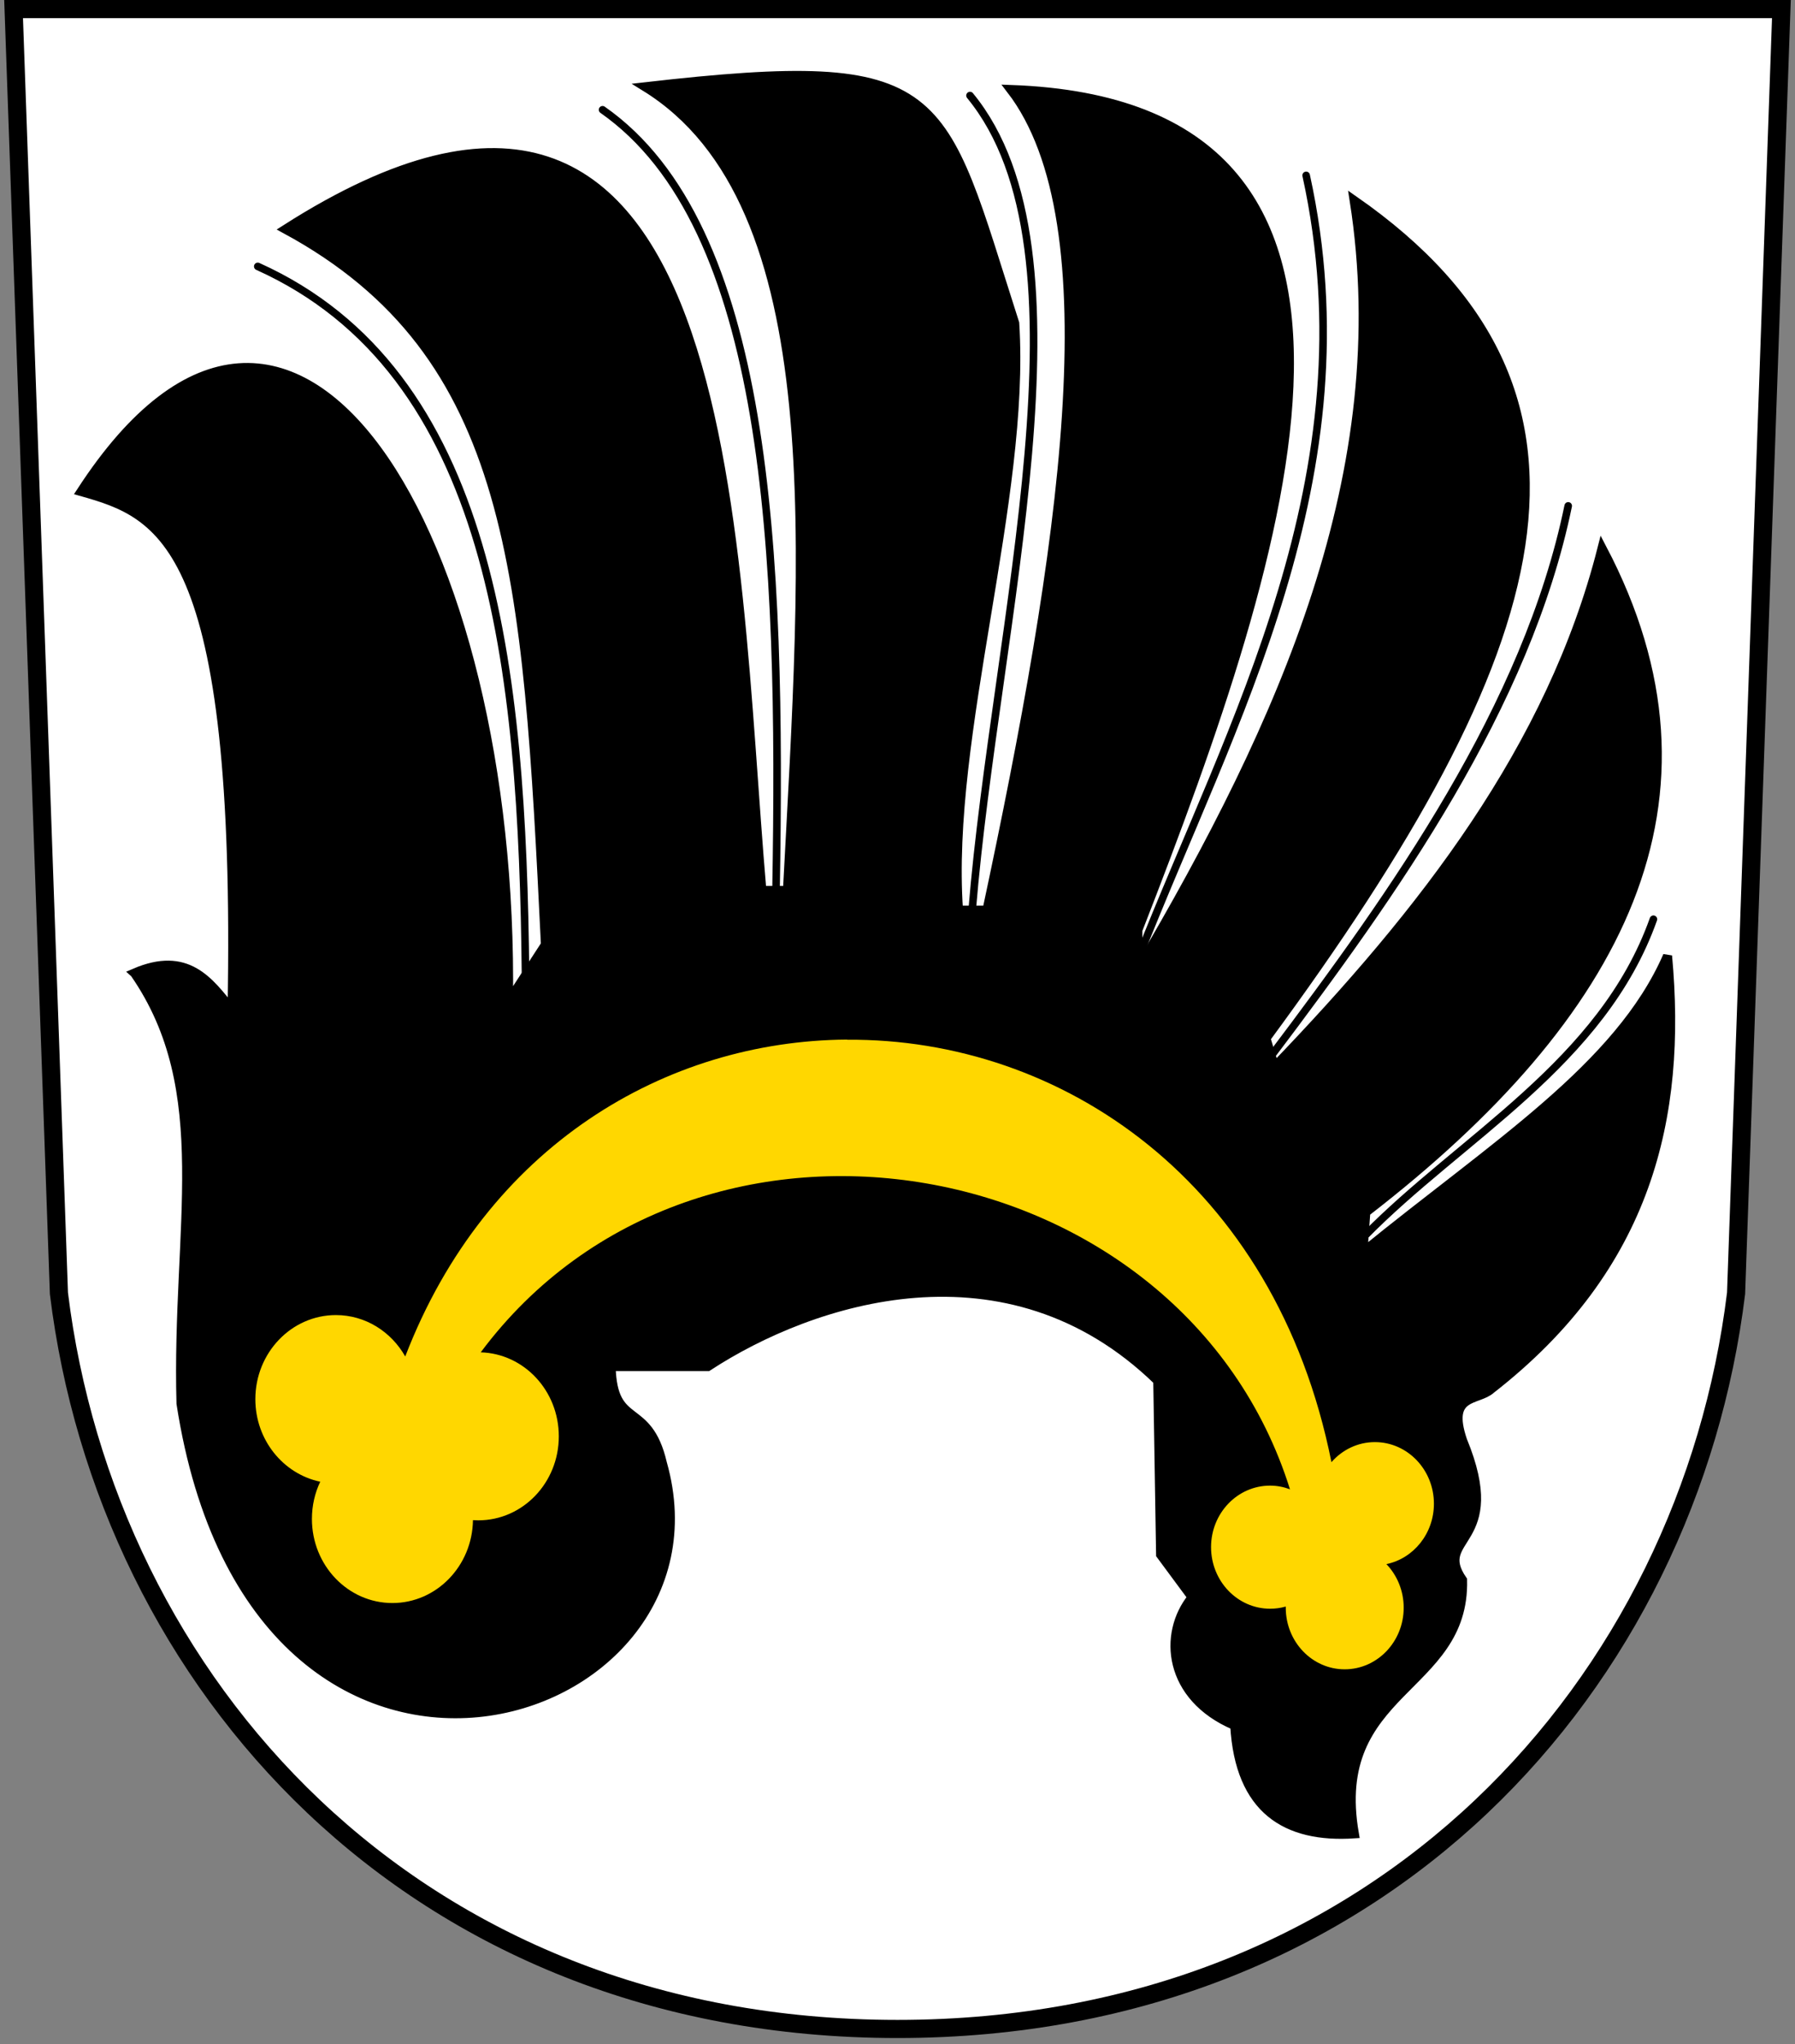
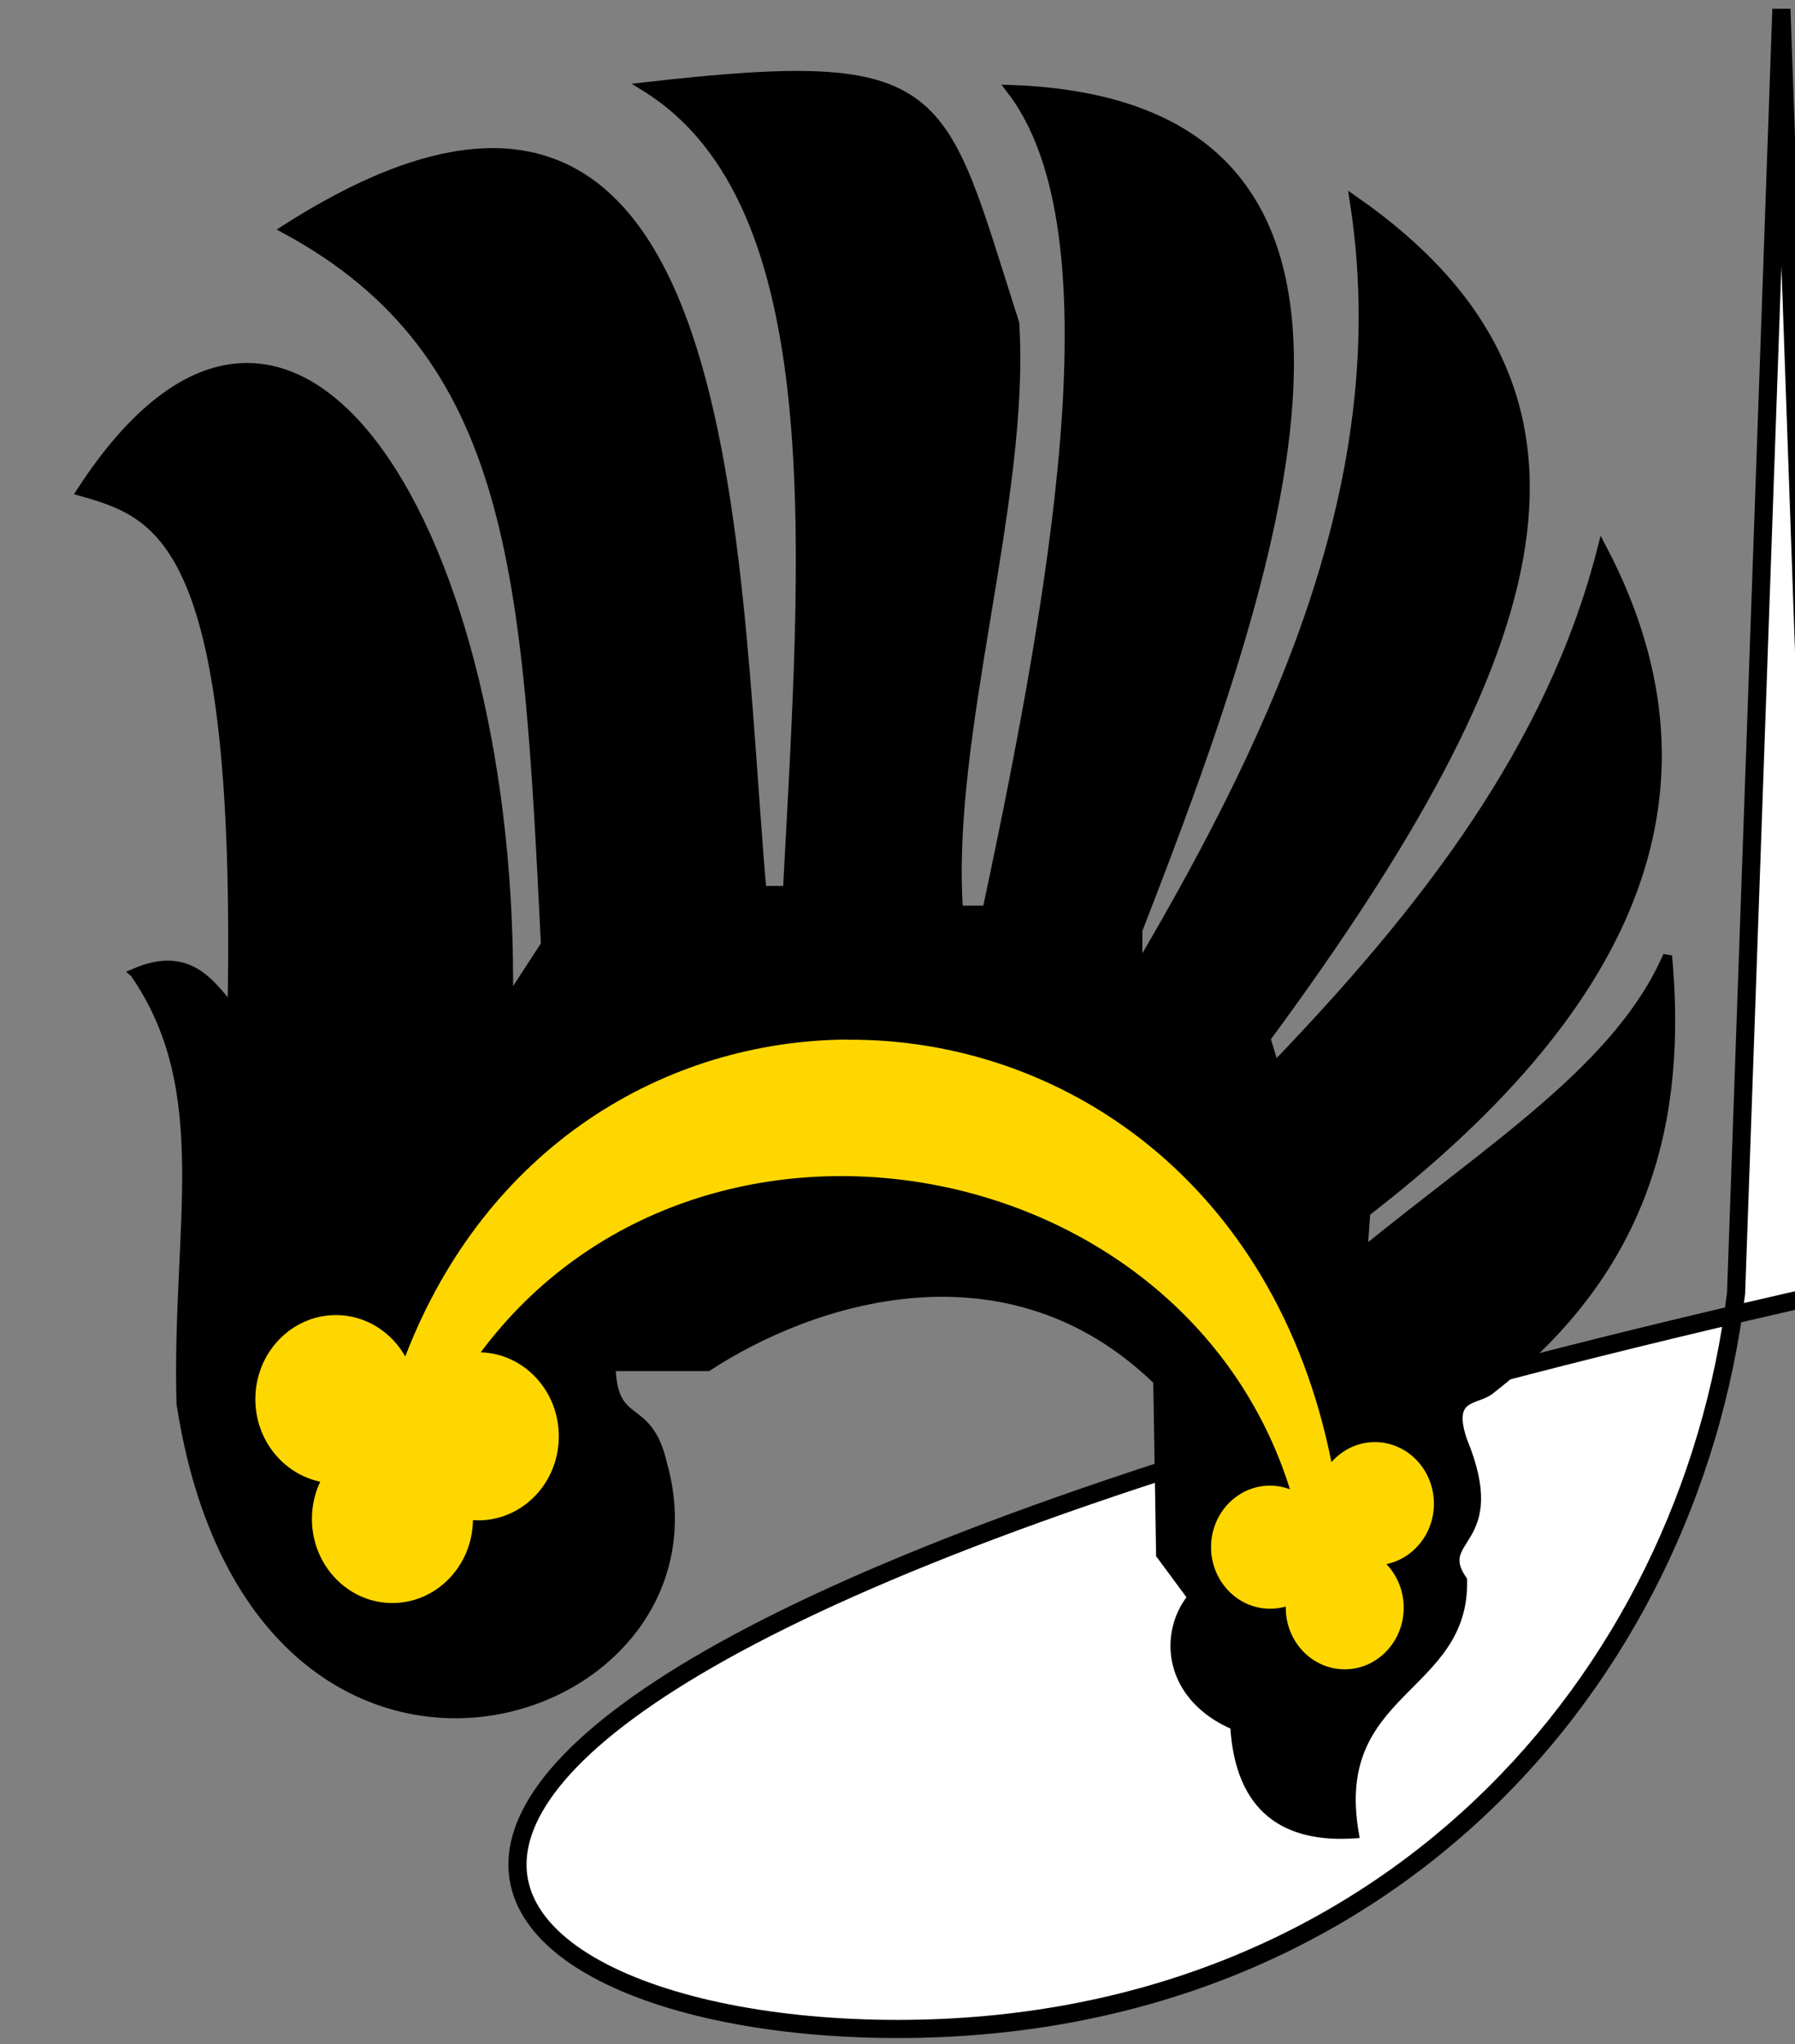
<svg xmlns="http://www.w3.org/2000/svg" viewBox="0 0 594 676">
  <rect x="0" y="0" width="594" height="676" fill="#808080" stroke="none" />
  <g stroke="#000">
-     <path d="M574.5 427.73 589.5 3H4.5l15 424.73C35.253 556 136.14 671 297 671s261.75-115 277.5-243.27z" fill="#fff" stroke-width="6" />
-     <path d="M173.9 322.4c-1.03-101.8-10.86-199.3-88.6-234.3m171.5 206.4c1.99-112.7-2.43-219.8-57.4-258.2m122.3 264.8c7.79-95.5 42-217.6-.71-269.5m55.6 285.5c30.67-78.1 77.5-159.5 55.64-259.1m-11.58 291.2c40.8-54 84.6-115.5 98.3-181.9m-67.5 241.6c31.94-32.62 78.8-57.3 95.7-104.9" fill="none" stroke-linecap="round" stroke-width="2.5" />
+     <path d="M574.5 427.73 589.5 3l15 424.73C35.253 556 136.14 671 297 671s261.75-115 277.5-243.27z" fill="#fff" stroke-width="6" />
    <path d="M44.5 321.8c17.4-7.52 24.69 2.66 32.3 12.25 2.9-154.9-23.38-164-49.95-171.5 70.4-108.3 143.6 15.27 141.4 168.7l12.25-18.85c-6-122.9-9.93-195.4-85.99-236.6 149.8-95.6 147.5 102 157.6 218.7h8.48c5.87-111.7 15.32-227.3-47.1-265.8 100.7-11.48 97.3.47 122.3 78.2 3.68 58-22.67 136.3-18.61 194.1h9.43c25.41-118.9 42.1-227 7.92-271.4 140.1 5 91.6 150.7 42 278v13.19c48.3-81.9 85.6-165.1 71.6-254.5 91.1 63.5 65.6 148.5-29.2 277.1l2.83 9.43c49.2-51.1 91.6-105.4 108.4-171.5 43.4 82.7 6.32 154.4-78.2 219.6l-.94 13.19c43.48-35.4 84.8-61.2 100.8-98 4.87 53.2-6.43 102.8-58.4 143.3-4.48 4.07-14.73 1.33-9.43 16.96 14.33 34.75-10.1 31.53 0 46.2.87 36.55-44.2 35.81-35.81 83.9-22.54 1.5-37.99-7.93-39.58-35.82-22.1-9.4-23.9-30.3-14.1-42.4l-10.43-14.1-.94-57.5c-49.78-48.4-114.5-27.2-148.9-4.71h-32c.53 21 12.1 11 16.97 32 24.93 87.98-134.8 138.5-159.3-19.79-1.6-58.2 11.69-103.3-15.35-142.3z" stroke-width="3" />
  </g>
  <path d="M280.3 343.8c-59.83.41-119.3 35-146.2 104.8-4.64-8.19-13.17-13.69-22.94-13.69-14.71 0-26.66 12.46-26.66 27.81 0 13.5 9.24 24.73 21.47 27.3-1.77 3.72-2.75 7.89-2.75 12.31 0 15.35 11.92 27.81 26.63 27.81 14.58 0 26.45-12.25 26.66-27.41.59.04 1.18.06 1.78.06 14.71 0 26.63-12.43 26.63-27.78 0-15.1-11.5-27.35-25.84-27.78 72-96.5 232.4-67.5 267.8 45.3-2.07-.78-4.27-1.22-6.59-1.22-10.78 0-19.53 9.1-19.53 20.34s8.75 20.37 19.53 20.37c1.8 0 3.53-.24 5.19-.72v.38c0 11.25 8.72 20.38 19.5 20.38s19.53-9.13 19.53-20.38c0-5.62-2.19-10.72-5.72-14.41 8.96-1.85 15.72-10.1 15.72-19.97 0-11.25-8.75-20.38-19.53-20.38-5.7 0-10.81 2.56-14.38 6.63-18.63-93.1-89.7-140.2-160.2-139.7z" fill="gold" />
</svg>